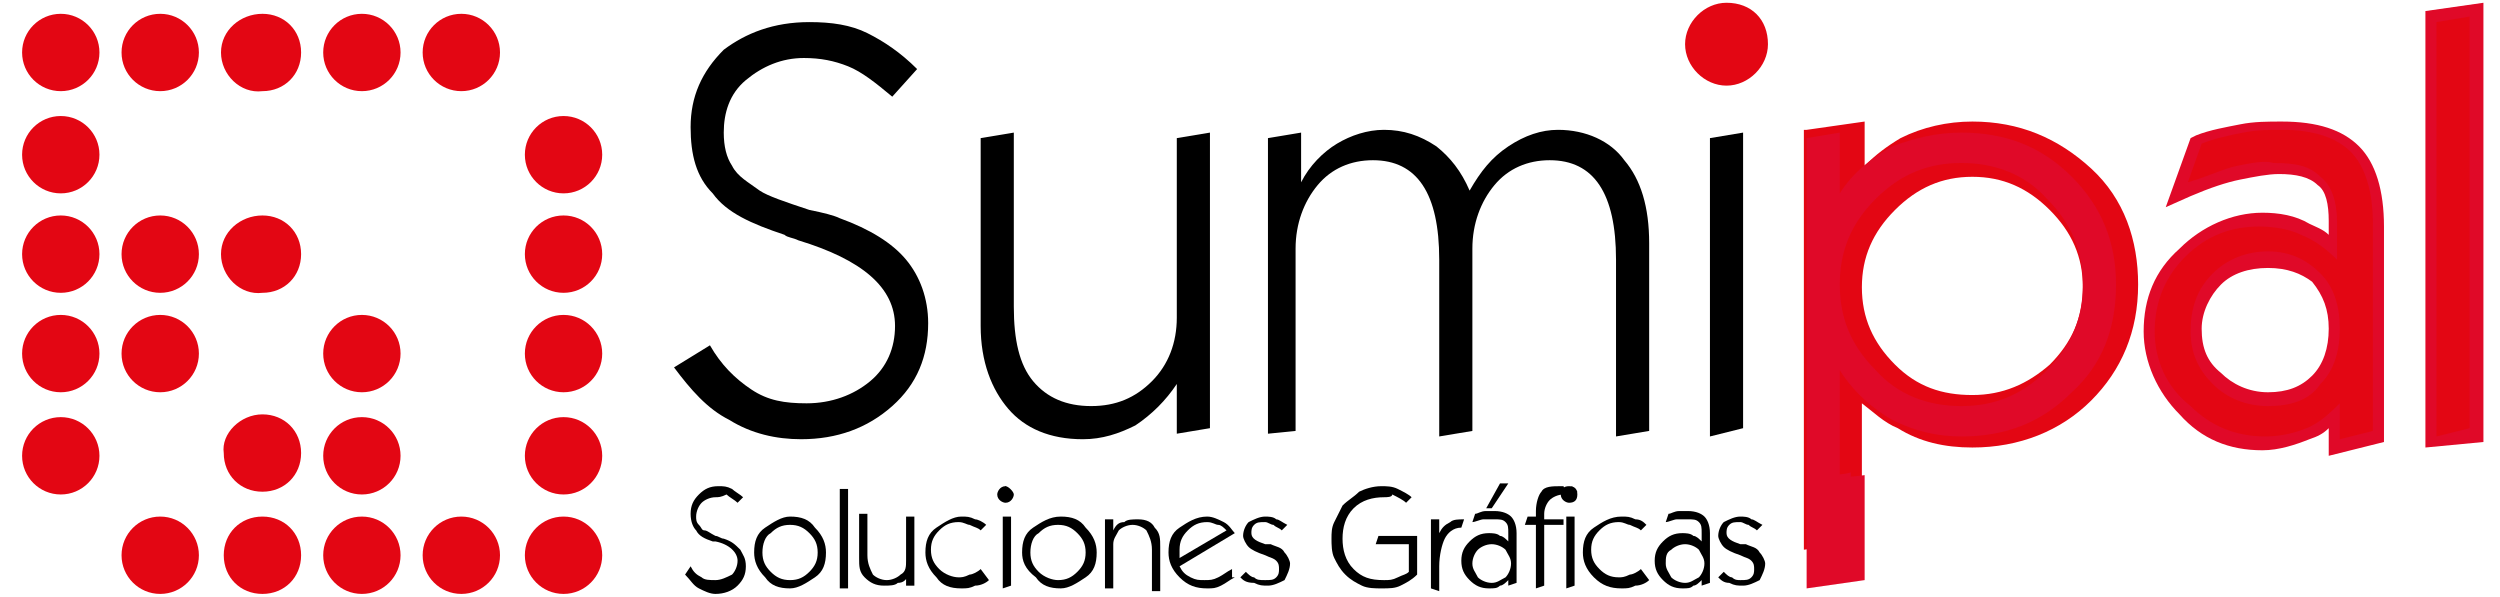
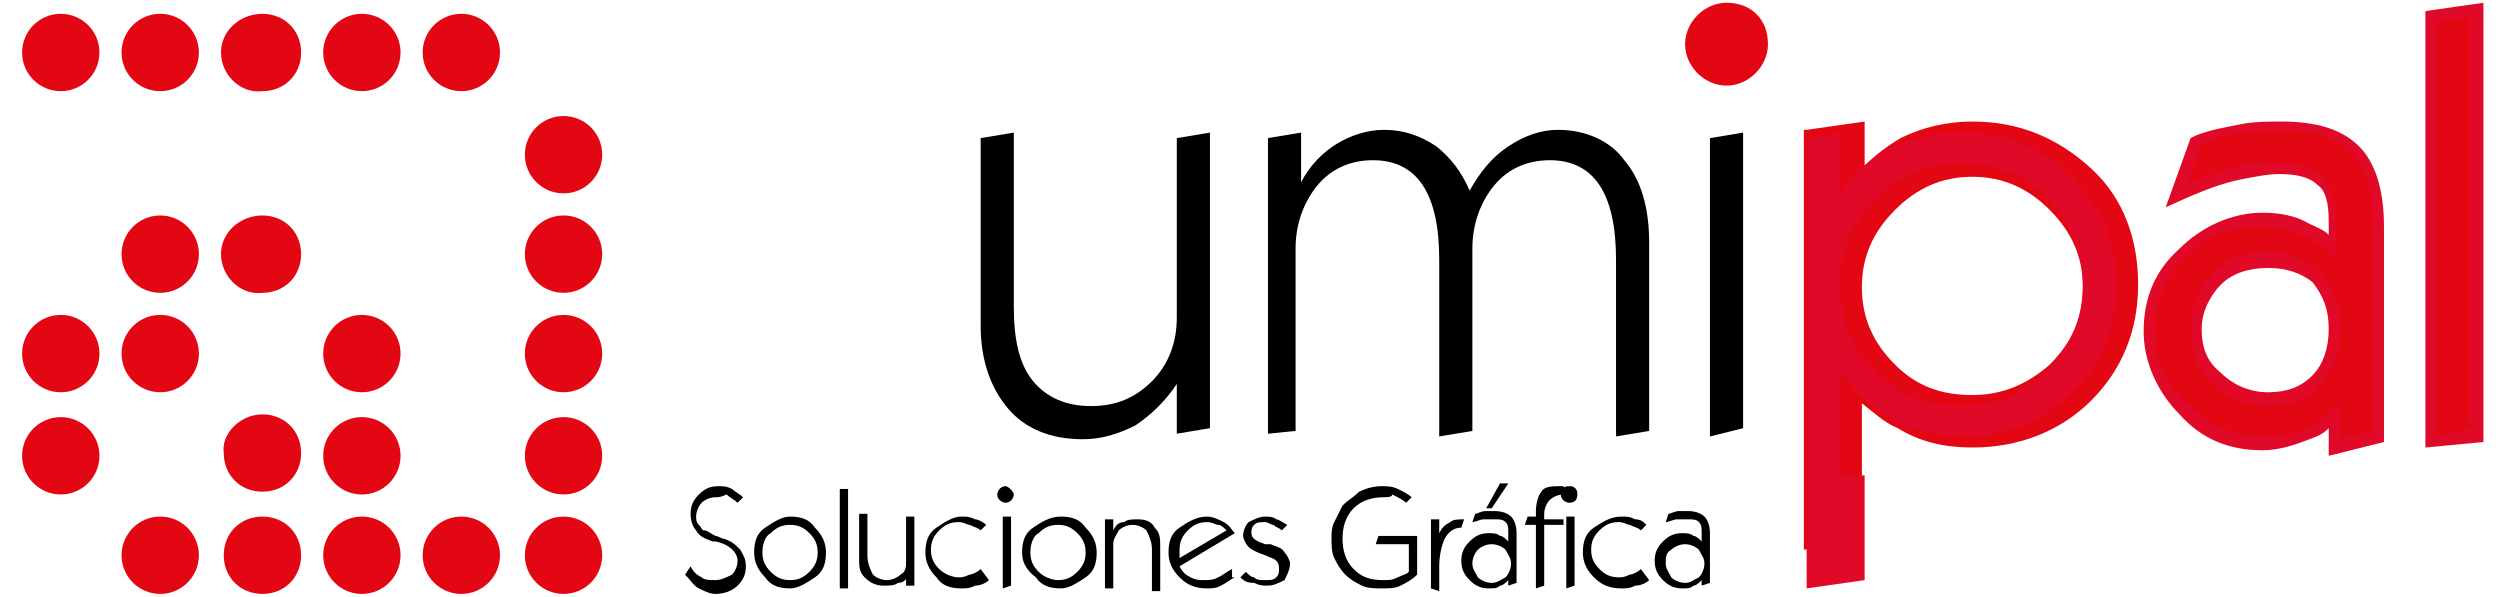
<svg xmlns="http://www.w3.org/2000/svg" version="1.1" id="Capa_1" x="0px" y="0px" viewBox="0 0 90.5 21.6" style="enable-background:new 0 0 90.5 21.6;" xml:space="preserve">
  <style type="text/css">
	.st0{fill:#E00928;}
	.st1{fill:#E30613;}
	.st2{fill:#BE1622;}
	.st3{fill:#E6332A;}
	.st4{fill:#E94E1B;}
	.st5{fill:#F39200;}
	.st6{fill:#95C11F;}
	.st7{fill:#00A19A;}
	.st8{fill:#6EC8E5;}
	.st9{fill:#1D71B8;}
	.st10{fill:#2D2E83;}
	.st11{fill:#FFFFFF;}
</style>
  <g>
    <path class="st1" d="M64,1.6c0,0.8-0.7,1.5-1.5,1.5c-0.8,0-1.5-0.7-1.5-1.5c0-0.8,0.7-1.5,1.5-1.5C63.4,0.1,64,0.7,64,1.6z" />
-     <path d="M25.7,12.5c0.4,0.7,0.9,1.2,1.5,1.6c0.6,0.4,1.2,0.5,2,0.5c0.9,0,1.7-0.3,2.3-0.8c0.6-0.5,0.9-1.2,0.9-2   c0-1.4-1.2-2.4-3.5-3.1c-0.2-0.1-0.4-0.1-0.5-0.2c-1.2-0.4-2.1-0.8-2.6-1.5c-0.6-0.6-0.8-1.4-0.8-2.4c0-1.1,0.4-2,1.2-2.8   C27,1.2,28,0.8,29.3,0.8c0.8,0,1.5,0.1,2.1,0.4c0.6,0.3,1.2,0.7,1.8,1.3l-0.9,1c-0.6-0.5-1.1-0.9-1.6-1.1c-0.5-0.2-1-0.3-1.6-0.3   c-0.8,0-1.5,0.3-2.1,0.8c-0.6,0.5-0.8,1.2-0.8,1.9c0,0.5,0.1,0.9,0.3,1.2c0.2,0.4,0.6,0.6,1,0.9c0.3,0.2,0.9,0.4,1.8,0.7   c0.5,0.1,0.9,0.2,1.1,0.3c1.1,0.4,1.9,0.9,2.4,1.5c0.5,0.6,0.8,1.4,0.8,2.3c0,1.2-0.4,2.2-1.3,3c-0.9,0.8-2,1.2-3.3,1.2   c-0.9,0-1.8-0.2-2.6-0.7c-0.8-0.4-1.4-1.1-2-1.9L25.7,12.5z" />
    <path d="M42.6,13.9c-0.4,0.6-0.9,1.1-1.5,1.5c-0.6,0.3-1.2,0.5-1.9,0.5c-1.2,0-2.1-0.4-2.7-1.1c-0.6-0.7-1-1.7-1-3V5l1.2-0.2v6.3   c0,1.2,0.2,2.1,0.7,2.7c0.5,0.6,1.2,0.9,2.1,0.9c0.9,0,1.6-0.3,2.2-0.9c0.6-0.6,0.9-1.4,0.9-2.3V5l1.2-0.2v10.7l-1.2,0.2V13.9z" />
    <path d="M45.9,15.7V5l1.2-0.2v1.8c0.3-0.6,0.8-1.1,1.3-1.4c0.5-0.3,1.1-0.5,1.7-0.5c0.7,0,1.3,0.2,1.9,0.6c0.5,0.4,0.9,0.9,1.2,1.6   c0.4-0.7,0.8-1.2,1.4-1.6c0.6-0.4,1.2-0.6,1.8-0.6c1,0,1.9,0.4,2.4,1.1c0.6,0.7,0.9,1.7,0.9,3v6.8l-1.2,0.2V9.4   c0-1.2-0.2-2.1-0.6-2.7c-0.4-0.6-1-0.9-1.8-0.9c-0.8,0-1.5,0.3-2,0.9c-0.5,0.6-0.8,1.4-0.8,2.3v6.6l-1.2,0.2V9.4   c0-1.2-0.2-2.1-0.6-2.7c-0.4-0.6-1-0.9-1.8-0.9c-0.8,0-1.5,0.3-2,0.9c-0.5,0.6-0.8,1.4-0.8,2.3v6.6L45.9,15.7z" />
    <path class="st1" d="M65.4,4.7l2.1-0.3V6c0.4-0.4,0.8-0.7,1.3-1c0.8-0.4,1.7-0.6,2.6-0.6c1.7,0,3.1,0.6,4.3,1.7   c1.2,1.1,1.7,2.6,1.7,4.2c0,1.7-0.6,3.1-1.7,4.2c-1.1,1.1-2.6,1.7-4.3,1.7c-1,0-1.9-0.2-2.7-0.7c-0.5-0.2-0.9-0.6-1.3-0.9v5   l-2.1,0.3V4.7z M71.4,6.4c-1.1,0-2,0.4-2.8,1.2c-0.8,0.8-1.2,1.7-1.2,2.8c0,1.1,0.4,2,1.2,2.8c0.8,0.8,1.7,1.1,2.8,1.1   c1.1,0,2-0.4,2.8-1.1c0.8-0.8,1.2-1.7,1.2-2.8c0-1.1-0.4-2-1.2-2.8C73.4,6.8,72.5,6.4,71.4,6.4L71.4,6.4z" />
    <path class="st0" d="M65.4,5l1.2-0.2v2.2c0.5-0.8,1.2-1.3,1.9-1.7C69.3,5,70.1,4.8,71,4.8c1.6,0,2.9,0.5,4,1.6   c1.1,1.1,1.6,2.4,1.6,3.9c0,1.6-0.5,2.9-1.6,3.9c-1.1,1.1-2.4,1.6-4,1.6c-0.9,0-1.7-0.2-2.5-0.6c-0.7-0.4-1.4-1-1.9-1.8v5.8   l-1.2,0.2V5z M66.6,10.3c0,1.2,0.4,2.2,1.3,3.1c0.8,0.9,1.9,1.3,3.1,1.3c1.2,0,2.2-0.4,3.1-1.3c0.9-0.9,1.3-1.9,1.3-3.1   c0-1.2-0.4-2.2-1.3-3.1c-0.8-0.9-1.9-1.3-3.1-1.3c-1.2,0-2.2,0.4-3.1,1.3C67,8.1,66.6,9.1,66.6,10.3z" />
    <path class="st0" d="M84.3,15.5c-0.2,0.2-0.4,0.3-0.7,0.4c-0.5,0.2-1.1,0.4-1.7,0.4c-1.2,0-2.2-0.4-3-1.3c-0.8-0.8-1.3-1.9-1.3-3   c0-1.2,0.4-2.2,1.3-3c0.8-0.8,1.9-1.3,3-1.3c0.6,0,1.2,0.1,1.7,0.4c0.2,0.1,0.5,0.2,0.7,0.4V8c0-0.6-0.1-1.1-0.4-1.3   c-0.3-0.3-0.8-0.4-1.4-0.4c-0.4,0-0.9,0.1-1.4,0.2c-0.5,0.1-1.1,0.3-1.8,0.6l-0.9,0.4L79.3,5l0.2-0.1c0.5-0.2,1.1-0.3,1.6-0.4   c0.5-0.1,1-0.1,1.5-0.1c1.3,0,2.2,0.3,2.8,0.9c0.6,0.6,0.9,1.6,0.9,2.9v7.8l-2,0.5V15.5z M82.1,9.7c-0.7,0-1.3,0.2-1.7,0.6   c-0.4,0.4-0.7,1-0.7,1.6c0,0.7,0.2,1.2,0.7,1.6c0.4,0.4,1,0.7,1.7,0.7c0.7,0,1.2-0.2,1.6-0.6c0.4-0.4,0.6-1,0.6-1.7   c0-0.7-0.2-1.2-0.6-1.7C83.3,9.9,82.8,9.7,82.1,9.7L82.1,9.7z" />
    <path class="st1" d="M84.8,14.5c-0.4,0.4-0.8,0.8-1.3,1c-0.5,0.2-1,0.3-1.5,0.3c-1.1,0-2-0.4-2.7-1.1C78.4,14,78,13,78,12   c0-1.1,0.4-2,1.1-2.7c0.8-0.8,1.7-1.1,2.7-1.1c0.5,0,1.1,0.1,1.5,0.3c0.5,0.2,0.9,0.5,1.3,0.9V8c0-0.7-0.2-1.3-0.6-1.6   c-0.4-0.4-0.9-0.5-1.7-0.5C82,5.8,81.5,5.9,81,6c-0.5,0.1-1.1,0.4-1.8,0.6l0.5-1.4c0.5-0.2,1-0.3,1.5-0.4c0.5-0.1,1-0.1,1.4-0.1   c1.2,0,2,0.3,2.5,0.8c0.5,0.5,0.8,1.4,0.8,2.6v7.5l-1.2,0.3V14.5z M79.3,12c0,0.8,0.3,1.4,0.8,1.9c0.5,0.5,1.2,0.8,2,0.8   c0.8,0,1.5-0.2,1.9-0.8c0.5-0.5,0.7-1.2,0.7-2c0-0.8-0.2-1.5-0.7-2c-0.5-0.5-1.1-0.8-1.9-0.8c-0.8,0-1.5,0.3-2,0.8   C79.5,10.5,79.3,11.2,79.3,12z" />
    <polygon class="st0" points="87.8,0.4 89.9,0.1 89.9,16 87.8,16.2  " />
    <path class="st1" d="M88.2,15.8V0.8l1.2-0.2v14.9L88.2,15.8z" />
    <path class="st0" d="M65.4,17.3v4l2.1-0.3v-3.8C66.8,17.3,66.1,17.3,65.4,17.3z" />
    <path class="st0" d="M65.8,17.2v3.5l1.2-0.2v-3.4C66.7,17.2,66.2,17.2,65.8,17.2z" />
    <g>
      <path d="M61.9,15.8V5l1.2-0.2v10.7L61.9,15.8z" />
    </g>
    <path d="M25,20.5c0.1,0.2,0.2,0.3,0.4,0.4c0.1,0.1,0.3,0.1,0.5,0.1c0.2,0,0.4-0.1,0.6-0.2c0.1-0.1,0.2-0.3,0.2-0.5   c0-0.3-0.3-0.6-0.8-0.7c-0.1,0-0.1,0-0.1,0c-0.3-0.1-0.5-0.2-0.6-0.4c-0.1-0.1-0.2-0.3-0.2-0.6c0-0.3,0.1-0.5,0.3-0.7   c0.2-0.2,0.4-0.3,0.7-0.3c0.2,0,0.3,0,0.5,0.1c0.1,0.1,0.3,0.2,0.4,0.3l-0.2,0.2c-0.1-0.1-0.3-0.2-0.4-0.3C26.1,18,26,18,25.9,18   c-0.2,0-0.4,0.1-0.5,0.2c-0.1,0.1-0.2,0.3-0.2,0.5c0,0.1,0,0.2,0.1,0.3c0.1,0.1,0.1,0.2,0.2,0.2c0.1,0,0.2,0.1,0.4,0.2   c0.1,0,0.2,0.1,0.3,0.1c0.3,0.1,0.4,0.2,0.6,0.4c0.1,0.2,0.2,0.3,0.2,0.6c0,0.3-0.1,0.5-0.3,0.7c-0.2,0.2-0.5,0.3-0.8,0.3   c-0.2,0-0.4-0.1-0.6-0.2c-0.2-0.1-0.3-0.3-0.5-0.5L25,20.5z" />
    <path d="M27.3,20c0-0.4,0.1-0.7,0.4-0.9c0.3-0.2,0.6-0.4,0.9-0.4c0.4,0,0.7,0.1,0.9,0.4c0.3,0.3,0.4,0.6,0.4,0.9   c0,0.4-0.1,0.7-0.4,0.9c-0.3,0.2-0.6,0.4-0.9,0.4c-0.4,0-0.7-0.1-0.9-0.4C27.4,20.6,27.3,20.3,27.3,20z M27.6,20   c0,0.3,0.1,0.5,0.3,0.7c0.2,0.2,0.4,0.3,0.7,0.3c0.3,0,0.5-0.1,0.7-0.3c0.2-0.2,0.3-0.4,0.3-0.7c0-0.3-0.1-0.5-0.3-0.7   c-0.2-0.2-0.4-0.3-0.7-0.3c-0.3,0-0.5,0.1-0.7,0.3C27.7,19.4,27.6,19.7,27.6,20z" />
    <path d="M30.4,21.3v-3.6l0.3,0v3.6L30.4,21.3z" />
    <path d="M32.9,20.8c-0.1,0.2-0.2,0.3-0.4,0.3c-0.1,0.1-0.3,0.1-0.5,0.1c-0.3,0-0.5-0.1-0.7-0.3c-0.2-0.2-0.2-0.4-0.2-0.7v-1.6   l0.3,0v1.5c0,0.3,0.1,0.5,0.2,0.7c0.1,0.1,0.3,0.2,0.5,0.2c0.2,0,0.4-0.1,0.5-0.2c0.2-0.1,0.2-0.3,0.2-0.5v-1.6l0.3,0v2.5l-0.3,0   V20.8z" />
    <path d="M35.8,21c-0.1,0.1-0.3,0.2-0.5,0.2c-0.2,0.1-0.3,0.1-0.5,0.1c-0.4,0-0.7-0.1-0.9-0.4c-0.3-0.3-0.4-0.6-0.4-0.9   c0-0.4,0.1-0.7,0.4-0.9c0.3-0.2,0.6-0.4,0.9-0.4c0.2,0,0.3,0,0.5,0.1c0.1,0,0.3,0.1,0.4,0.2l-0.2,0.2c-0.1-0.1-0.2-0.1-0.4-0.2   c-0.1,0-0.2-0.1-0.4-0.1c-0.3,0-0.5,0.1-0.7,0.3c-0.2,0.2-0.3,0.4-0.3,0.7c0,0.3,0.1,0.5,0.3,0.7c0.2,0.2,0.5,0.3,0.7,0.3   c0.1,0,0.2,0,0.4-0.1c0.1,0,0.3-0.1,0.4-0.2L35.8,21z" />
    <path d="M36.2,17.9l0.2-0.3l0.2,0.2l-0.2,0.3L36.2,17.9z M36.3,21.3v-2.6l0.3,0v2.5L36.3,21.3z" />
    <path d="M37,20c0-0.4,0.1-0.7,0.4-0.9c0.3-0.2,0.6-0.4,1-0.4c0.4,0,0.7,0.1,0.9,0.4c0.3,0.3,0.4,0.6,0.4,0.9c0,0.4-0.1,0.7-0.4,0.9   c-0.3,0.2-0.6,0.4-0.9,0.4c-0.4,0-0.7-0.1-0.9-0.4C37.1,20.6,37,20.3,37,20z M37.3,20c0,0.3,0.1,0.5,0.3,0.7   c0.2,0.2,0.5,0.3,0.7,0.3c0.3,0,0.5-0.1,0.7-0.3c0.2-0.2,0.3-0.4,0.3-0.7c0-0.3-0.1-0.5-0.3-0.7c-0.2-0.2-0.4-0.3-0.7-0.3   c-0.3,0-0.5,0.1-0.7,0.3C37.4,19.4,37.3,19.7,37.3,20z" />
    <path d="M40,21.3v-2.5l0.3,0v0.4c0.1-0.2,0.2-0.3,0.4-0.3c0.1-0.1,0.3-0.1,0.5-0.1c0.3,0,0.5,0.1,0.6,0.3c0.2,0.2,0.2,0.4,0.2,0.7   v1.6l-0.3,0v-1.5c0-0.3-0.1-0.5-0.2-0.7c-0.1-0.1-0.3-0.2-0.5-0.2c-0.2,0-0.4,0.1-0.5,0.2c-0.1,0.2-0.2,0.3-0.2,0.5v1.6L40,21.3z" />
    <path d="M44.7,20.9c-0.2,0.1-0.3,0.2-0.5,0.3c-0.2,0.1-0.3,0.1-0.5,0.1c-0.4,0-0.7-0.1-1-0.4c-0.3-0.3-0.4-0.6-0.4-0.9   c0-0.4,0.1-0.7,0.4-0.9c0.3-0.2,0.6-0.4,1-0.4c0.2,0,0.4,0.1,0.6,0.2c0.2,0.1,0.3,0.3,0.4,0.4l-2,1.2c0.1,0.2,0.2,0.3,0.4,0.4   c0.2,0.1,0.3,0.1,0.5,0.1c0.2,0,0.3,0,0.5-0.1c0.2-0.1,0.3-0.2,0.5-0.3V20.9z M42.7,20.2l1.7-1c-0.1-0.1-0.2-0.2-0.3-0.2   c-0.1,0-0.2-0.1-0.4-0.1c-0.3,0-0.5,0.1-0.7,0.3c-0.2,0.2-0.3,0.4-0.3,0.7c0,0,0,0.1,0,0.1C42.7,20.1,42.7,20.1,42.7,20.2z" />
    <path d="M44.9,20.9l0.2-0.2c0.1,0.1,0.2,0.2,0.3,0.2c0.1,0.1,0.2,0.1,0.4,0.1c0.2,0,0.3,0,0.4-0.1c0.1-0.1,0.1-0.2,0.1-0.3   c0-0.1,0-0.2-0.1-0.3c-0.1-0.1-0.2-0.1-0.4-0.2c-0.3-0.1-0.5-0.2-0.6-0.3c-0.1-0.1-0.2-0.3-0.2-0.4c0-0.2,0.1-0.4,0.2-0.5   c0.2-0.1,0.4-0.2,0.6-0.2c0.1,0,0.3,0,0.4,0.1c0.1,0,0.2,0.1,0.4,0.2l-0.2,0.2c-0.1-0.1-0.2-0.1-0.3-0.2c-0.1,0-0.2-0.1-0.3-0.1   c-0.2,0-0.3,0-0.4,0.1c-0.1,0.1-0.1,0.2-0.1,0.3c0,0.2,0.2,0.3,0.5,0.4c0.1,0,0.1,0,0.2,0c0.2,0.1,0.4,0.1,0.5,0.3   c0.1,0.1,0.2,0.3,0.2,0.4c0,0.2-0.1,0.4-0.2,0.6c-0.2,0.1-0.4,0.2-0.6,0.2c-0.2,0-0.3,0-0.5-0.1C45.1,21.1,45,21,44.9,20.9z" />
    <path d="M51.3,19.3v1.5c-0.2,0.2-0.4,0.3-0.6,0.4c-0.2,0.1-0.4,0.1-0.7,0.1c-0.2,0-0.5,0-0.7-0.1c-0.2-0.1-0.4-0.2-0.6-0.4   c-0.2-0.2-0.3-0.4-0.4-0.6c-0.1-0.2-0.1-0.5-0.1-0.7c0-0.2,0-0.4,0.1-0.6c0.1-0.2,0.2-0.4,0.3-0.6c0.2-0.2,0.4-0.3,0.6-0.5   c0.2-0.1,0.5-0.2,0.8-0.2c0.2,0,0.4,0,0.6,0.1c0.2,0.1,0.4,0.2,0.5,0.3l-0.2,0.2c-0.1-0.1-0.3-0.2-0.5-0.3C50.4,18,50.2,18,50.1,18   c-0.4,0-0.8,0.1-1.1,0.4c-0.3,0.3-0.4,0.7-0.4,1.1c0,0.4,0.1,0.8,0.4,1.1c0.3,0.3,0.6,0.4,1.1,0.4c0.2,0,0.3,0,0.5-0.1   c0.2-0.1,0.3-0.1,0.4-0.2v-1h-1.2l0.1-0.3H51.3z" />
    <path d="M51.8,21.3v-2.5l0.3,0v0.5c0.1-0.2,0.2-0.3,0.4-0.4c0.1-0.1,0.3-0.1,0.5-0.1H53l-0.1,0.3c-0.3,0-0.5,0.2-0.6,0.4   c-0.1,0.2-0.2,0.6-0.2,1v0.9L51.8,21.3z" />
    <path d="M54.6,21c-0.1,0.1-0.2,0.2-0.3,0.2c-0.1,0.1-0.2,0.1-0.4,0.1c-0.3,0-0.5-0.1-0.7-0.3c-0.2-0.2-0.3-0.4-0.3-0.7   c0-0.3,0.1-0.5,0.3-0.7c0.2-0.2,0.4-0.3,0.7-0.3c0.1,0,0.3,0,0.4,0.1c0.1,0,0.2,0.1,0.3,0.2v-0.3c0-0.2,0-0.3-0.1-0.4   c-0.1-0.1-0.2-0.1-0.4-0.1c-0.1,0-0.2,0-0.4,0c-0.1,0-0.3,0.1-0.4,0.1l0.1-0.3c0.1,0,0.2-0.1,0.4-0.1c0.1,0,0.2,0,0.3,0   c0.3,0,0.5,0.1,0.6,0.2c0.1,0.1,0.2,0.3,0.2,0.6v1.8l-0.3,0.1V21z M53.3,20.4c0,0.2,0.1,0.3,0.2,0.5c0.1,0.1,0.3,0.2,0.5,0.2   c0.2,0,0.3-0.1,0.5-0.2c0.1-0.1,0.2-0.3,0.2-0.5c0-0.2-0.1-0.3-0.2-0.5c-0.1-0.1-0.3-0.2-0.5-0.2c-0.2,0-0.4,0.1-0.5,0.2   C53.4,20,53.3,20.2,53.3,20.4z M53.8,18.4l0.5-0.9h0.3L54,18.4H53.8z" />
    <path d="M55.6,21.3V19h-0.4l0.1-0.3h0.3c0,0,0,0,0-0.1c0,0,0,0,0-0.1c0-0.3,0.1-0.6,0.2-0.7c0.1-0.2,0.4-0.2,0.7-0.2h0.1l0.1,0.3   c0,0,0,0-0.1,0c0,0,0,0,0,0c-0.2,0-0.4,0.1-0.5,0.2c-0.1,0.1-0.2,0.3-0.2,0.5c0,0,0,0.1,0,0.1c0,0,0,0,0,0.1h0.7V19h-0.7v2.2   L55.6,21.3z" />
    <path d="M56.7,17.9l0.2-0.3l0.2,0.2l-0.2,0.3L56.7,17.9z M56.7,21.3v-2.6l0.3,0v2.5L56.7,21.3z" />
    <path d="M59.7,21c-0.1,0.1-0.3,0.2-0.5,0.2c-0.2,0.1-0.3,0.1-0.5,0.1c-0.4,0-0.7-0.1-1-0.4c-0.3-0.3-0.4-0.6-0.4-0.9   c0-0.4,0.1-0.7,0.4-0.9c0.3-0.2,0.6-0.4,1-0.4c0.2,0,0.3,0,0.5,0.1c0.2,0,0.3,0.1,0.4,0.2l-0.2,0.2c-0.1-0.1-0.2-0.1-0.4-0.2   c-0.1,0-0.2-0.1-0.4-0.1c-0.3,0-0.5,0.1-0.7,0.3c-0.2,0.2-0.3,0.4-0.3,0.7c0,0.3,0.1,0.5,0.3,0.7c0.2,0.2,0.4,0.3,0.7,0.3   c0.1,0,0.2,0,0.4-0.1c0.1,0,0.3-0.1,0.4-0.2L59.7,21z" />
    <path d="M61.6,21c-0.1,0.1-0.2,0.2-0.3,0.2c-0.1,0.1-0.2,0.1-0.4,0.1c-0.3,0-0.5-0.1-0.7-0.3c-0.2-0.2-0.3-0.4-0.3-0.7   c0-0.3,0.1-0.5,0.3-0.7c0.2-0.2,0.4-0.3,0.7-0.3c0.1,0,0.3,0,0.4,0.1c0.1,0,0.2,0.1,0.3,0.2v-0.3c0-0.2,0-0.3-0.1-0.4   c-0.1-0.1-0.2-0.1-0.4-0.1c-0.1,0-0.2,0-0.4,0c-0.1,0-0.3,0.1-0.4,0.1l0.1-0.3c0.1,0,0.2-0.1,0.4-0.1c0.1,0,0.2,0,0.3,0   c0.3,0,0.5,0.1,0.6,0.2c0.1,0.1,0.2,0.3,0.2,0.6v1.8l-0.3,0.1V21z M60.3,20.4c0,0.2,0.1,0.3,0.2,0.5c0.1,0.1,0.3,0.2,0.5,0.2   c0.2,0,0.3-0.1,0.5-0.2c0.1-0.1,0.2-0.3,0.2-0.5c0-0.2-0.1-0.3-0.2-0.5c-0.1-0.1-0.3-0.2-0.5-0.2c-0.2,0-0.4,0.1-0.5,0.2   C60.3,20,60.3,20.2,60.3,20.4z" />
-     <path d="M62.2,20.9l0.2-0.2c0.1,0.1,0.2,0.2,0.3,0.2C62.8,21,62.9,21,63,21c0.2,0,0.3,0,0.4-0.1c0.1-0.1,0.1-0.2,0.1-0.3   c0-0.1,0-0.2-0.1-0.3c-0.1-0.1-0.2-0.1-0.4-0.2c-0.3-0.1-0.5-0.2-0.6-0.3c-0.1-0.1-0.2-0.3-0.2-0.4c0-0.2,0.1-0.4,0.2-0.5   c0.2-0.1,0.4-0.2,0.6-0.2c0.1,0,0.3,0,0.4,0.1c0.1,0,0.2,0.1,0.4,0.2l-0.2,0.2c-0.1-0.1-0.2-0.1-0.3-0.2c-0.1,0-0.2-0.1-0.3-0.1   c-0.2,0-0.3,0-0.4,0.1c-0.1,0.1-0.1,0.2-0.1,0.3c0,0.2,0.2,0.3,0.5,0.4c0.1,0,0.1,0,0.2,0c0.2,0.1,0.4,0.1,0.5,0.3   c0.1,0.1,0.2,0.3,0.2,0.4c0,0.2-0.1,0.4-0.2,0.6c-0.2,0.1-0.4,0.2-0.6,0.2c-0.2,0-0.3,0-0.5-0.1C62.4,21.1,62.3,21,62.2,20.9z" />
    <path d="M36.7,17.9c0,0.1-0.1,0.3-0.3,0.3c-0.1,0-0.3-0.1-0.3-0.3c0-0.1,0.1-0.3,0.3-0.3C36.5,17.6,36.7,17.8,36.7,17.9z" />
    <path d="M57.1,17.9c0,0.2-0.1,0.3-0.3,0.3c-0.1,0-0.3-0.1-0.3-0.3c0-0.2,0.1-0.3,0.3-0.3C57,17.6,57.1,17.7,57.1,17.9z" />
    <g>
      <g>
        <circle class="st1" cx="2.2" cy="1.9" r="1.4" />
-         <circle class="st1" cx="2.2" cy="5.6" r="1.4" />
-         <circle class="st1" cx="2.2" cy="9.2" r="1.4" />
        <circle class="st1" cx="2.2" cy="12.8" r="1.4" />
        <circle class="st1" cx="2.2" cy="16.5" r="1.4" />
      </g>
      <g>
        <circle class="st1" cx="5.8" cy="1.9" r="1.4" />
        <circle class="st1" cx="5.8" cy="9.2" r="1.4" />
        <circle class="st1" cx="5.8" cy="12.8" r="1.4" />
        <circle class="st1" cx="5.8" cy="20.1" r="1.4" />
      </g>
      <g>
        <path class="st1" d="M9.5,0.5c0.8,0,1.4,0.6,1.4,1.4c0,0.8-0.6,1.4-1.4,1.4C8.7,3.4,8,2.7,8,1.9C8,1.1,8.7,0.5,9.5,0.5z" />
        <path class="st1" d="M9.5,7.8c0.8,0,1.4,0.6,1.4,1.4c0,0.8-0.6,1.4-1.4,1.4C8.7,10.7,8,10,8,9.2C8,8.4,8.7,7.8,9.5,7.8z" />
        <path class="st1" d="M9.5,15c0.8,0,1.4,0.6,1.4,1.4c0,0.8-0.6,1.4-1.4,1.4c-0.8,0-1.4-0.6-1.4-1.4C8,15.7,8.7,15,9.5,15z" />
        <path class="st1" d="M9.5,18.7c0.8,0,1.4,0.6,1.4,1.4s-0.6,1.4-1.4,1.4c-0.8,0-1.4-0.6-1.4-1.4S8.7,18.7,9.5,18.7z" />
      </g>
      <g>
        <circle class="st1" cx="13.1" cy="1.9" r="1.4" />
        <circle class="st1" cx="13.1" cy="12.8" r="1.4" />
        <circle class="st1" cx="13.1" cy="16.5" r="1.4" />
        <circle class="st1" cx="13.1" cy="20.1" r="1.4" />
      </g>
      <g>
        <circle class="st1" cx="16.7" cy="1.9" r="1.4" />
        <circle class="st1" cx="16.7" cy="20.1" r="1.4" />
      </g>
      <g>
        <circle class="st1" cx="20.4" cy="5.6" r="1.4" />
        <circle class="st1" cx="20.4" cy="9.2" r="1.4" />
        <circle class="st1" cx="20.4" cy="12.8" r="1.4" />
        <circle class="st1" cx="20.4" cy="16.5" r="1.4" />
        <circle class="st1" cx="20.4" cy="20.1" r="1.4" />
      </g>
    </g>
  </g>
</svg>